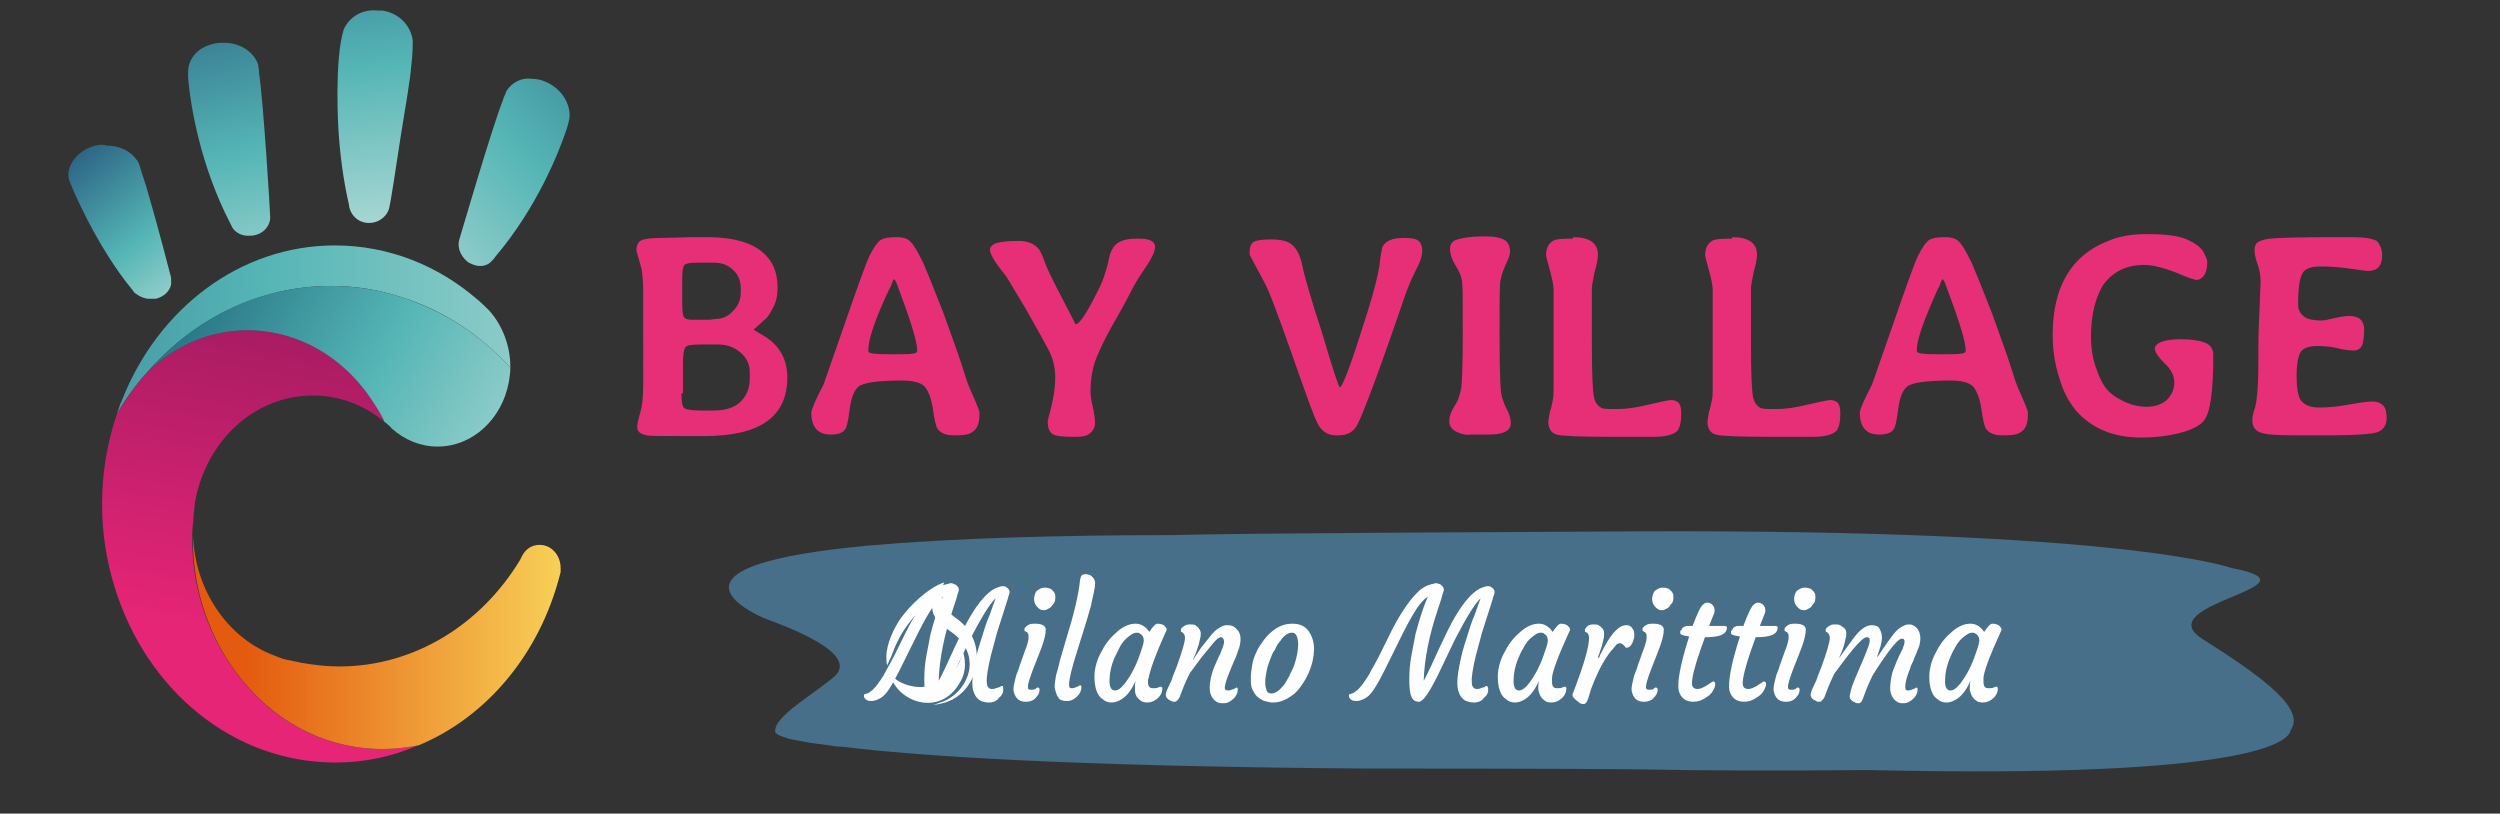
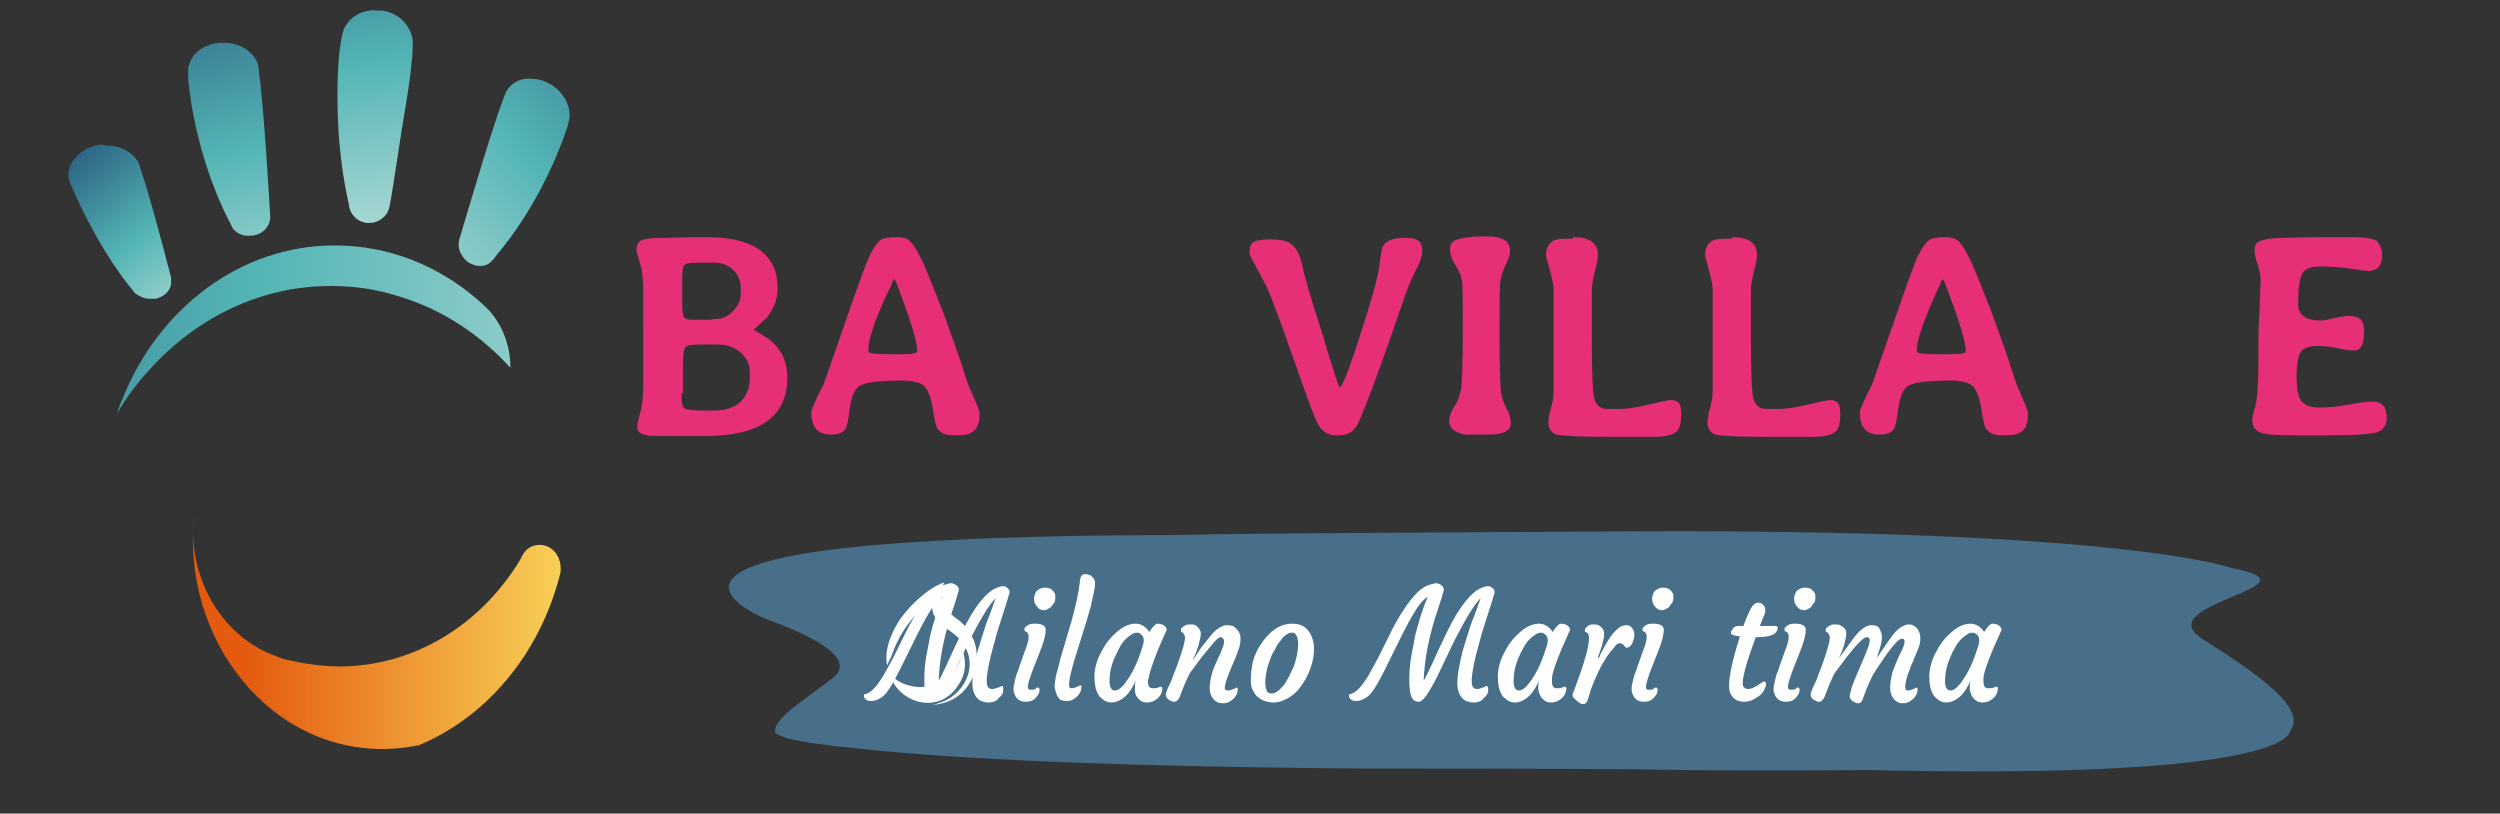
<svg xmlns="http://www.w3.org/2000/svg" xmlns:xlink="http://www.w3.org/1999/xlink" version="1.1" id="Raggruppa_2561" x="0px" y="0px" viewBox="0 0 333.1 108.4" style="enable-background:new 0 0 333.1 108.4;" xml:space="preserve">
  <rect x="0" y="0" width="333.1" height="108.4" fill="#333333" stroke="none" />
  <style type="text/css">
	
		.st0{clip-path:url(#SVGID_00000003106279493971521790000005962847114718809279_);fill:url(#SVGID_00000000937666095503920510000018415890391076031904_);}
	
		.st1{clip-path:url(#SVGID_00000067955679212702195450000018373581633634317230_);fill:url(#SVGID_00000041280977571712565940000005959119644466233752_);}
	
		.st2{clip-path:url(#SVGID_00000114055830109602825590000001795838557080719276_);fill:url(#SVGID_00000040557259115795066310000003585577977700077996_);}
	
		.st3{clip-path:url(#SVGID_00000024709876782476413770000000506264555817105026_);fill:url(#SVGID_00000066513673596707563270000009114547661323868071_);}
	
		.st4{clip-path:url(#SVGID_00000163774435894871133340000018419514957855084971_);fill:url(#SVGID_00000113325074654904324500000011310464819802924933_);}
	
		.st5{clip-path:url(#SVGID_00000115504091894252367580000012434926703241665177_);fill:url(#SVGID_00000147212844436267646460000007292680435847503538_);}
	
		.st6{clip-path:url(#SVGID_00000163773517099731781730000006930320511778241726_);fill:url(#SVGID_00000085966848803662053380000009830979662751960711_);}
	
		.st7{clip-path:url(#SVGID_00000178189555601115795270000007896410862337478825_);fill:url(#SVGID_00000076594255195444385990000009747334547022384786_);}
	.st8{enable-background:new    ;}
	.st9{fill:#E72F78;}
	.st10{fill:#476F89;}
	.st11{fill:#FEFEFE;}
	.st12{fill-rule:evenodd;clip-rule:evenodd;fill:#FEFEFE;}
</style>
  <g>
    <g>
      <g>
        <g>
          <g>
            <defs>
              <path id="SVGID_1_" d="M16.3,53.2c-0.1,0.3-0.3,0.6-0.4,1c-0.1,0.3-0.2,0.6-0.3,0.9c0.2-0.3,0.4-0.7,0.6-1        c1-1.6,2.2-3.2,3.5-4.6c6.2-7,14.8-11.4,24.4-11.4c3.3,0,6.4,0.5,9.4,1.5C59,41.3,64,44.6,68,49v-0.1c0-2.9-1.1-5.6-2.8-7.5        c-0.5-0.5-1-1-1.6-1.5c-5.2-4.5-11.8-7.2-19-7.2C32,32.7,21.1,41.1,16.3,53.2" />
            </defs>
            <clipPath id="SVGID_00000132779282835961469700000015894547711319426472_">
              <use xlink:href="#SVGID_1_" style="overflow:visible;" />
            </clipPath>
            <linearGradient id="SVGID_00000048462533690557772610000013916042888848930745_" gradientUnits="userSpaceOnUse" x1="-7047.626" y1="930.294" x2="-7047.149" y2="930.294" gradientTransform="matrix(-240.676 -3.781 3.781 -240.676 -1699635.25 197298.188)">
              <stop offset="0" style="stop-color:#A3D5D1" />
              <stop offset="0.416" style="stop-color:#54B5B5" />
              <stop offset="1" style="stop-color:#295E81" />
            </linearGradient>
            <polygon style="clip-path:url(#SVGID_00000132779282835961469700000015894547711319426472_);fill:url(#SVGID_00000048462533690557772610000013916042888848930745_);" points="       68,55.9 15.3,55.1 15.6,31.9 68.3,32.7      " />
          </g>
        </g>
      </g>
    </g>
    <g>
      <g>
        <g>
          <g>
            <defs>
              <path id="SVGID_00000171716515541869569310000014470866742155246218_" d="M19.7,49.5c-1.3,1.4-2.4,3-3.5,4.6        c-0.2,0.3-0.4,0.7-0.6,1c-1.3,3.8-2,7.8-2,12.1c0,3.9,0.6,7.6,1.7,11.1c4.2,13.6,15.7,23.3,29.4,23.3c3.9,0,7.6-0.8,11-2.3        c-1.5,0.3-3.1,0.5-4.8,0.5c-7.9,0-15-4-19.6-10.4c-1.7-2.3-3-4.8-4-7.6c-1.1-3.1-1.7-6.5-1.7-10.1c0-1.1,0.1-2.1,0.2-3.1        c0.1-0.6,0.1-1.2,0.2-1.8c1.5-8.1,7.9-14.1,15.7-14.1c3.6,0,6.9,1.3,9.5,3.5c0-0.1-0.1-0.2-0.1-0.3c-0.5-1-1.1-1.9-1.7-2.8        c-2.1-3.1-4.9-5.7-8.2-7.2C38.7,44.7,36,44,33,44C27.9,44,23.3,46.1,19.7,49.5" />
            </defs>
            <clipPath id="SVGID_00000073690152886674811280000000557246941743624349_">
              <use xlink:href="#SVGID_00000171716515541869569310000014470866742155246218_" style="overflow:visible;" />
            </clipPath>
            <linearGradient id="SVGID_00000110473057181896080970000016184556434869754042_" gradientUnits="userSpaceOnUse" x1="-7040.297" y1="923.798" x2="-7039.821" y2="923.798" gradientTransform="matrix(-24.129 127.697 -127.697 -24.129 -51863.852 921346.812)">
              <stop offset="0" style="stop-color:#89175A" />
              <stop offset="1" style="stop-color:#E72576" />
            </linearGradient>
-             <polygon style="clip-path:url(#SVGID_00000073690152886674811280000000557246941743624349_);fill:url(#SVGID_00000110473057181896080970000016184556434869754042_);" points="       66.2,46 54.3,109.3 3.1,99.6 15.1,36.3      " />
          </g>
        </g>
      </g>
    </g>
    <g>
      <g>
        <g>
          <g>
            <defs>
              <path id="SVGID_00000040553136442085219600000014582638846332239798_" d="M19.7,49.5C23.3,46.1,27.9,44,33,44        c2.9,0,5.7,0.7,8.2,1.9c3.3,1.6,6.1,4.1,8.2,7.2c0.6,0.9,1.2,1.8,1.7,2.8c0,0.1,0.1,0.2,0.1,0.3c0.2,0.1,0.4,0.3,0.5,0.4        c0.2,0.1,0.3,0.3,0.5,0.5c1.7,1.5,3.8,2.4,6.1,2.4c4.7,0,8.6-3.7,9.5-8.6c0.1-0.6,0.2-1.3,0.2-1.9c-4-4.4-8.9-7.6-14.5-9.4        c-3-1-6.2-1.5-9.4-1.5C34.5,38.1,25.9,42.4,19.7,49.5" />
            </defs>
            <clipPath id="SVGID_00000003787197131821019980000010168992892904736389_">
              <use xlink:href="#SVGID_00000040553136442085219600000014582638846332239798_" style="overflow:visible;" />
            </clipPath>
            <linearGradient id="SVGID_00000134221474270982141800000010516478538233934485_" gradientUnits="userSpaceOnUse" x1="-7052.444" y1="932.244" x2="-7051.969" y2="932.244" gradientTransform="matrix(-112.217 -61.692 61.692 -112.217 -848842.688 -330399.656)">
              <stop offset="0" style="stop-color:#A3D5D1" />
              <stop offset="0.416" style="stop-color:#54B5B5" />
              <stop offset="1" style="stop-color:#165C73" />
            </linearGradient>
-             <polygon style="clip-path:url(#SVGID_00000003787197131821019980000010168992892904736389_);fill:url(#SVGID_00000134221474270982141800000010516478538233934485_);" points="       56.8,79.9 10.6,54.6 30.9,17.7 77,43.1      " />
          </g>
        </g>
      </g>
    </g>
    <g>
      <g>
        <g>
          <g>
            <defs>
              <path id="SVGID_00000145022127111384833010000008079788916798755489_" d="M25.7,71.8c0,3.6,0.6,7,1.7,10.1        c1,2.8,2.3,5.3,4,7.6C36,95.8,43,99.8,51,99.8c1.6,0,3.2-0.2,4.8-0.5c9.1-3.8,16.1-12.2,18.8-22.7c0-0.1,0.1-0.3,0.1-0.4        c0-0.2,0-0.3,0-0.5c0-1.7-1.2-3.1-2.8-3.1c-1,0-1.8,0.5-2.3,1.4l0,0c-0.1,0.2-0.2,0.4-0.3,0.6c-5.2,8.6-14.1,14.2-24.1,14.2        c-1.7,0-3.4-0.2-5.1-0.5c-0.5-0.1-0.9-0.2-1.4-0.3c-0.7-0.1-1.3-0.3-2-0.6c-6.4-2.3-11-9-11-16.8c0-0.6,0-1.2,0.1-1.8        C25.7,69.7,25.7,70.7,25.7,71.8" />
            </defs>
            <clipPath id="SVGID_00000054976977205106426890000005673281754141978794_">
              <use xlink:href="#SVGID_00000145022127111384833010000008079788916798755489_" style="overflow:visible;" />
            </clipPath>
            <linearGradient id="SVGID_00000145773207778602032160000000643335733163802770_" gradientUnits="userSpaceOnUse" x1="-7033.41" y1="937.899" x2="-7032.935" y2="937.899" gradientTransform="matrix(103.133 0 0 103.133 725405.812 -96644.461)">
              <stop offset="0" style="stop-color:#E45B0F" />
              <stop offset="1" style="stop-color:#FBE363" />
            </linearGradient>
            <rect x="25.7" y="68.7" style="clip-path:url(#SVGID_00000054976977205106426890000005673281754141978794_);fill:url(#SVGID_00000145773207778602032160000000643335733163802770_);" width="49" height="31.2" />
          </g>
        </g>
      </g>
    </g>
    <g>
      <g>
        <g>
          <g>
            <defs>
              <path id="SVGID_00000006693379711221972030000016912815206948671106_" d="M45.8,3.9c-1.3,4.2-0.7,13.5-0.7,13.5        c0.2,3.1,0.6,6.4,1.4,9.9c0,0.3,0.1,0.5,0.2,0.8c0.4,0.9,1.2,1.5,2.2,1.6H49c1.4,0.1,2.7-0.9,2.9-2.2c0.1-0.3,0.8-4.7,1.5-9.4        c0.6-3.7,1.3-7.7,1.4-9.4C55,7.3,55,5.5,55,5.5l0,0c-0.2-2.1-1.9-3.8-4.1-4.1c-0.2,0-0.4,0-0.6,0C48.3,1.2,46.6,2.2,45.8,3.9" />
            </defs>
            <clipPath id="SVGID_00000182528011312578345070000005159267344593147583_">
              <use xlink:href="#SVGID_00000006693379711221972030000016912815206948671106_" style="overflow:visible;" />
            </clipPath>
            <linearGradient id="SVGID_00000085957493761852129510000011394592562213374368_" gradientUnits="userSpaceOnUse" x1="-7050.698" y1="942" x2="-7050.223" y2="942" gradientTransform="matrix(-11.889 -101.203 101.203 -11.889 -179104.828 -702324.125)">
              <stop offset="0" style="stop-color:#A3D5D1" />
              <stop offset="0.416" style="stop-color:#54B5B5" />
              <stop offset="1" style="stop-color:#295E81" />
            </linearGradient>
            <polygon style="clip-path:url(#SVGID_00000182528011312578345070000005159267344593147583_);fill:url(#SVGID_00000085957493761852129510000011394592562213374368_);" points="       44.7,30.9 41.2,1.6 54.8,0 58.2,29.4      " />
          </g>
        </g>
      </g>
    </g>
    <g>
      <g>
        <g>
          <g>
            <defs>
              <path id="SVGID_00000134936299951376748760000011606333863493823166_" d="M67.5,12.1l-0.1,0.2c0,0.1-0.1,0.3-0.2,0.5        c0,0.1-0.1,0.1-0.1,0.2v0.1c-1.5,3.7-5.7,18.2-5.9,18.8c-0.3,1,0.1,2.1,1,2.9c0.2,0.2,0.5,0.3,0.7,0.4        c0.9,0.4,1.9,0.3,2.5-0.3c0.2-0.2,0.5-0.5,0.6-0.7c5.6-6.6,8.5-14,9.5-17c0,0,0.4-1.2,0.4-1.8c0-1.9-1.3-3.7-3.2-4.5        c-0.6-0.3-1.3-0.4-1.9-0.4C69.5,10.3,68.2,11,67.5,12.1" />
            </defs>
            <clipPath id="SVGID_00000181791652704543380690000018055571751495215778_">
              <use xlink:href="#SVGID_00000134936299951376748760000011606333863493823166_" style="overflow:visible;" />
            </clipPath>
            <linearGradient id="SVGID_00000126306796817318757590000005400651311945867925_" gradientUnits="userSpaceOnUse" x1="-7040.941" y1="942.686" x2="-7040.466" y2="942.686" gradientTransform="matrix(80.463 -78.795 78.795 80.463 492313.938 -630610)">
              <stop offset="0" style="stop-color:#A3D5D1" />
              <stop offset="0.416" style="stop-color:#54B5B5" />
              <stop offset="1" style="stop-color:#295E81" />
            </linearGradient>
            <polygon style="clip-path:url(#SVGID_00000181791652704543380690000018055571751495215778_);fill:url(#SVGID_00000126306796817318757590000005400651311945867925_);" points="       48.4,22.6 68.6,2.8 88.5,23.2 68.3,43      " />
          </g>
        </g>
      </g>
    </g>
    <g>
      <g>
        <g>
          <g>
            <defs>
              <path id="SVGID_00000089533422749300310260000018116391680814239914_" d="M29.3,5.7C27.2,5.9,25.5,7,25.1,9c0,0-0.1,0.8,0,1.8        c0.3,3.1,1.5,11.1,5.6,19c0.1,0.2,0.2,0.4,0.3,0.6c0.5,0.7,1.4,1.1,2.3,1h0.2c1.4-0.1,2.4-1.1,2.5-2.3V29v-0.1        c0-0.6-0.9-15.4-1.5-19.3l0,0V9.5c0-0.1,0-0.1,0-0.2c0-0.2-0.1-0.4-0.1-0.5V8.6l0,0c-0.6-1.7-2.4-2.9-4.5-2.9        C29.6,5.7,29.5,5.7,29.3,5.7" />
            </defs>
            <clipPath id="SVGID_00000095328302985553965500000000987278179535780535_">
              <use xlink:href="#SVGID_00000089533422749300310260000018116391680814239914_" style="overflow:visible;" />
            </clipPath>
            <linearGradient id="SVGID_00000178183745985231108620000011604878435962748811_" gradientUnits="userSpaceOnUse" x1="-7052.477" y1="941.755" x2="-7052.001" y2="941.755" gradientTransform="matrix(-22.363 -91.046 91.046 -22.363 -243422.562 -621003.625)">
              <stop offset="0" style="stop-color:#A3D5D1" />
              <stop offset="0.416" style="stop-color:#54B5B5" />
              <stop offset="1" style="stop-color:#295E81" />
            </linearGradient>
            <polygon style="clip-path:url(#SVGID_00000095328302985553965500000000987278179535780535_);fill:url(#SVGID_00000178183745985231108620000011604878435962748811_);" points="       25.6,34 19,7.1 35.3,3.1 41.9,30      " />
          </g>
        </g>
      </g>
    </g>
    <g>
      <g>
        <g>
          <g>
            <defs>
              <path id="SVGID_00000164471695673660908670000007580531628049762224_" d="M12.7,19.4c-2,0.5-3.5,2.1-3.6,3.8c0,0,0,0.6,0.2,1        c0.1,0.4,3.5,8.6,8.4,14.5c0.1,0.2,0.3,0.4,0.5,0.5c0.4,0.3,0.9,0.5,1.4,0.6h0.8c0.1,0,0.1,0,0.2,0s0.2,0,0.2,0        c1.1-0.3,1.8-1,2-1.9v-0.7c0-0.1,0-0.1,0-0.2c-0.1-0.4-1.8-7-3.3-12.1c-0.4-1.2-0.7-2.2-0.9-2.8l0,0V22c0-0.1-0.1-0.1-0.1-0.2        c-0.1-0.2-0.1-0.3-0.2-0.4l0,0l0,0l-0.1-0.1c-0.8-1.2-2.3-1.9-4-1.9C13.6,19.2,13.2,19.3,12.7,19.4" />
            </defs>
            <clipPath id="SVGID_00000068674536807032204500000001342611566780881543_">
              <use xlink:href="#SVGID_00000164471695673660908670000007580531628049762224_" style="overflow:visible;" />
            </clipPath>
            <linearGradient id="SVGID_00000021104421000212134060000013464599477843395987_" gradientUnits="userSpaceOnUse" x1="-7063.949" y1="940.362" x2="-7063.473" y2="940.362" gradientTransform="matrix(-34.002 -43.209 43.209 -34.002 -280796.375 -273212.062)">
              <stop offset="0" style="stop-color:#A3D5D1" />
              <stop offset="0.416" style="stop-color:#54B5B5" />
              <stop offset="1" style="stop-color:#295E81" />
            </linearGradient>
            <polygon style="clip-path:url(#SVGID_00000068674536807032204500000001342611566780881543_);fill:url(#SVGID_00000021104421000212134060000013464599477843395987_);" points="       14.3,46.3 -0.8,27.1 17.5,12.6 32.7,31.9      " />
          </g>
        </g>
      </g>
    </g>
  </g>
  <g class="st8">
    <path class="st9" d="M93.9,58.1h-0.5l-0.5,0H92l-1.4,0c-2.5,0-4,0-4.5-0.1c-0.8-0.2-1.2-0.5-1.2-1.1c0-0.3,0.1-0.9,0.4-1.9   c0.3-1,0.4-2.2,0.4-3.7l0-2.3V38.9c0-1.3-0.1-2.3-0.2-3l-0.7-2.5c0-0.7,0.2-1.2,0.7-1.4c0.5-0.2,1.3-0.3,2.7-0.3l4.1-0.1l1.4,0h0.5   c4.7,0,7.7,1.3,8.9,4c0.3,0.7,0.5,1.6,0.5,2.7c0,1.1-0.2,2-0.6,2.7c-0.4,0.8-0.7,1.2-0.9,1.4c-0.2,0.2-0.6,0.5-1,0.9   c-0.4,0.4-0.7,0.6-0.7,0.6c0,0,0.4,0.3,1.3,0.8c2.2,1.3,3.2,3.2,3.2,5.6C104.9,55.5,101.3,58.1,93.9,58.1z M90.8,52.4   c0,1.1,0.1,1.8,0.4,2c0.3,0.2,1.1,0.3,2.4,0.3H95c1.7,0,2.9-0.4,3.7-1.2c0.8-0.8,1.2-1.8,1.2-3.1v-0.4c0-0.2,0-0.4,0-0.5   c0-0.9-0.4-1.8-1.2-2.5c-0.8-0.7-1.8-1.1-3-1.1c-0.2,0-0.4,0-0.5,0l-0.8,0h-1.1c-1.2,0-1.8,0.1-2,0.4c-0.2,0.3-0.3,1-0.3,2.3v2.2   l0,0.6V52.4z M90.9,37v3.5c0,0.9,0.1,1.5,0.2,1.7c0.1,0.2,0.4,0.4,1,0.4h1.8l0.1,0l0.6,0l0.7-0.1c1,0,1.8-0.4,2.4-1.1   c0.7-0.7,1-1.5,1-2.4v-0.6c0-0.9-0.3-1.8-1-2.4c-0.7-0.7-1.5-1-2.6-1c-0.2,0-0.3,0-0.4,0l-0.7,0h-1.2c-0.9,0-1.4,0.1-1.6,0.3   C91,35.5,90.9,36.1,90.9,37z" />
    <path class="st9" d="M130.5,54.9v0.4c0,1.1-0.3,1.9-1,2.3c-0.4,0.3-1.1,0.4-2.1,0.4H127c-1,0-1.7-0.3-2.1-0.9   c-0.2-0.3-0.4-1.2-0.6-2.6c-0.2-1.4-0.6-2.4-1.1-3c-0.5-0.5-1.5-0.8-3-0.8c-3.3,0-5.2,0.3-5.8,0.8c-0.6,0.5-1,1.5-1.2,3.1   c-0.2,1.6-0.4,2.4-0.6,2.6c-0.3,0.5-1,0.7-1.9,0.7c-1,0-1.6-0.3-2-0.8c-0.4-0.5-0.6-1.2-0.6-2.1c0-0.4,0.5-1.6,1.6-3.7   c0.1-0.2,1-2.9,2.8-8c1.8-5.2,2.9-8.3,3.4-9.3c0.5-1,1-1.7,1.4-2c0.5-0.3,1.1-0.4,2.1-0.4s1.6,0.2,2,0.7c0.4,0.4,0.9,1.3,1.6,2.7   c0.6,1.4,1.5,3.6,2.7,6.7c1.1,3.1,2,5.5,2.5,7.1c0.5,1.6,0.8,2.5,0.9,2.7C130.1,53.7,130.5,54.8,130.5,54.9z M115.7,46.6v0.2   c0,0.3,0.9,0.4,2.6,0.4h1.6c1.6,0,2.3-0.1,2.3-0.4v-0.2c0-1.1-0.9-4-2.6-8.5c-0.2-0.6-0.4-0.9-0.5-0.9c0,0-0.1,0.1-0.2,0.4   c-0.1,0.3-0.2,0.6-0.4,0.9C116.6,42.5,115.7,45.2,115.7,46.6z" />
-     <path class="st9" d="M151.4,31.8h0.5c1.3,0,2,0.4,2,1.1c0,0.6-0.4,1.4-1.1,2.5c-0.7,1-1.5,2.2-2.2,3.6c-0.7,1.4-1.5,2.8-2.3,4.2   c-0.8,1.4-1.5,2.8-2.1,4.2c-0.6,1.4-0.9,3-0.9,4.7c0,0.6,0.1,1.3,0.3,2.1c0.2,0.9,0.3,1.6,0.3,2.2c0,0.6-0.3,1.1-0.9,1.5   c-0.3,0.2-0.9,0.3-1.6,0.3h-0.5c-1.4,0-2.3-0.1-2.7-0.4c-0.4-0.3-0.6-0.8-0.6-1.6c0-0.2,0.2-0.9,0.5-2.1c0.3-1.3,0.5-2.5,0.5-3.7   c0-1.2-0.2-2.3-0.7-3.4c-0.5-1-1.6-3-3.2-5.8c-1.7-2.8-2.6-4.4-2.8-4.6c-1.4-1.7-2-2.8-2-3.3c0-0.4,0.3-0.7,0.8-0.9   c0.7-0.2,1.7-0.3,3-0.3c1.3,0,2.2,0.4,2.8,1.2c0.1,0.2,0.4,0.7,0.7,1.6c0.3,0.9,1.1,2.5,2.3,4.8c1.2,2.3,1.8,3.5,1.8,3.5   c0.6,0,1.7-1.8,3.4-5.3c0.3-0.7,0.6-1.6,0.9-2.7c0.2-1.1,0.4-1.7,0.6-2C148.7,32.2,149.8,31.8,151.4,31.8z" />
    <path class="st9" d="M178.5,51.6c0.4,0,1.6-3.3,3.7-10c0.9-2.9,1.4-4.9,1.6-6.2c0.1-1.2,0.3-2.1,0.4-2.5c0.4-0.8,1.3-1.2,2.9-1.2   c0.9,0,1.6,0.1,1.9,0.4c0.3,0.2,0.5,0.7,0.5,1.3c0,0.7-0.3,1.6-0.9,2.7c-0.6,1.2-1,2.2-1.3,3c-3.4,10-5.6,15.8-6.4,17.4   c-0.5,1-1.3,1.5-2.5,1.5h-0.5c-1,0-1.9-0.6-2.4-1.7c-0.4-0.7-1.5-3.8-3.4-9.2c-1.9-5.4-3.1-8.6-3.7-9.6c-1.2-2.3-1.9-3.5-1.9-3.6   v-0.4c0-0.6,0.2-1.1,0.6-1.3c0.4-0.2,1.2-0.3,2.2-0.3c1,0,1.8,0.1,2.4,0.4c0.9,0.5,1.5,1.5,1.8,3c0.3,1.5,1.2,4.6,2.7,9.2   C177.6,49.3,178.4,51.6,178.5,51.6z" />
    <path class="st9" d="M194,57.5c-0.6-0.3-0.9-0.8-0.9-1.4c0-0.6,0.2-1.2,0.7-2c0.5-0.7,0.7-1.5,0.9-2.4c0.1-0.8,0.2-3.2,0.2-7.3   c0-4,0-6.3-0.1-7c-0.1-0.6-0.4-1.3-0.9-2.1c-0.5-0.8-0.7-1.5-0.7-2.1c0-0.7,0.3-1.1,1-1.3c0.7-0.2,1.8-0.4,3.3-0.4h0.7   c1,0,1.8,0.2,2.3,0.5c0.5,0.3,0.7,0.9,0.7,1.6c0,0.3-0.2,0.9-0.6,1.7c-0.4,0.9-0.6,1.6-0.7,2.2c-0.1,0.6-0.1,3-0.1,7.3   c0,4.2,0.1,6.7,0.2,7.5c0.1,0.7,0.4,1.5,0.7,2.1c0.4,0.7,0.6,1.3,0.6,2c0,1-1,1.5-2.9,1.5h-0.7c-0.5,0-1.1,0-1.7,0   C195.2,58,194.6,57.8,194,57.5z" />
    <path class="st9" d="M209.6,31.6c2.2,0,3.3,0.8,3.3,2.3c0,0.5-0.1,1.2-0.4,2.2c-0.2,1-0.4,1.8-0.4,2.4c0,0.6,0,2.9,0,7.1   s0.1,6.6,0.3,7.4c0.2,0.8,0.6,1.2,1.1,1.4c0.3,0.1,1,0.1,2.1,0.1c1.1,0,2.5-0.2,4.1-0.6c1.7-0.4,2.7-0.6,3-0.6   c0.3,0,0.6,0.1,0.9,0.3c0.2,0.2,0.4,0.6,0.4,1.3v0.4c0,1-0.2,1.7-0.5,2.1c-0.5,0.5-1.5,0.8-3.1,0.8h-1.4l-0.5,0h-2.4l-1.4,0   c-4.2,0-6.6-0.1-7.3-0.3c-0.7-0.2-1.1-0.8-1.1-1.7c0-0.2,0.1-0.7,0.2-1.3c0.2-0.6,0.3-1.1,0.4-1.6c0.1-0.4,0.1-1.1,0.1-2l0-1.4   v-6.2l0-0.5v-0.9l0-0.5v-0.9l0-0.9v-1.4c0-0.6-0.2-1.5-0.5-2.6c-0.3-1.1-0.5-1.8-0.5-2c0-0.9,0.3-1.5,0.9-1.9   c0.3-0.2,1-0.3,2.1-0.3H209.6z" />
    <path class="st9" d="M230.8,31.6c2.2,0,3.3,0.8,3.3,2.3c0,0.5-0.1,1.2-0.4,2.2c-0.2,1-0.4,1.8-0.4,2.4c0,0.6,0,2.9,0,7.1   s0.1,6.6,0.3,7.4c0.2,0.8,0.6,1.2,1.1,1.4c0.3,0.1,1,0.1,2.1,0.1c1.1,0,2.5-0.2,4.1-0.6c1.7-0.4,2.7-0.6,3-0.6   c0.3,0,0.6,0.1,0.9,0.3c0.2,0.2,0.4,0.6,0.4,1.3v0.4c0,1-0.2,1.7-0.5,2.1c-0.5,0.5-1.5,0.8-3.1,0.8h-1.4l-0.5,0h-2.4l-1.4,0   c-4.2,0-6.6-0.1-7.3-0.3c-0.7-0.2-1.1-0.8-1.1-1.7c0-0.2,0.1-0.7,0.2-1.3c0.2-0.6,0.3-1.1,0.4-1.6c0.1-0.4,0.1-1.1,0.1-2l0-1.4   v-6.2l0-0.5v-0.9l0-0.5v-0.9l0-0.9v-1.4c0-0.6-0.2-1.5-0.5-2.6c-0.3-1.1-0.5-1.8-0.5-2c0-0.9,0.3-1.5,0.9-1.9   c0.3-0.2,1-0.3,2.1-0.3H230.8z" />
    <path class="st9" d="M270.2,54.9v0.4c0,1.1-0.3,1.9-1,2.3c-0.4,0.3-1.1,0.4-2.1,0.4h-0.4c-1,0-1.7-0.3-2.1-0.9   c-0.2-0.3-0.4-1.2-0.6-2.6c-0.2-1.4-0.6-2.4-1.1-3c-0.5-0.5-1.5-0.8-3-0.8c-3.3,0-5.2,0.3-5.8,0.8c-0.6,0.5-1,1.5-1.2,3.1   c-0.2,1.6-0.4,2.4-0.6,2.6c-0.3,0.5-1,0.7-1.9,0.7c-1,0-1.6-0.3-2-0.8c-0.4-0.5-0.6-1.2-0.6-2.1c0-0.4,0.5-1.6,1.6-3.7   c0.1-0.2,1-2.9,2.8-8c1.8-5.2,2.9-8.3,3.4-9.3c0.5-1,1-1.7,1.4-2c0.5-0.3,1.1-0.4,2.1-0.4s1.6,0.2,2,0.7c0.4,0.4,0.9,1.3,1.6,2.7   c0.6,1.4,1.5,3.6,2.7,6.7c1.1,3.1,2,5.5,2.5,7.1c0.5,1.6,0.8,2.5,0.9,2.7C269.8,53.7,270.2,54.8,270.2,54.9z M255.4,46.6v0.2   c0,0.3,0.9,0.4,2.6,0.4h1.6c1.6,0,2.3-0.1,2.3-0.4v-0.2c0-1.1-0.9-4-2.6-8.5c-0.2-0.6-0.4-0.9-0.5-0.9c0,0-0.1,0.1-0.2,0.4   c-0.1,0.3-0.2,0.6-0.4,0.9C256.4,42.5,255.4,45.2,255.4,46.6z" />
-     <path class="st9" d="M278.6,44.9c0,1.4,0.2,2.7,0.6,3.9c0.4,1.2,0.8,2.1,1.3,2.8c0.5,0.7,1.3,1.3,2.3,1.8c1,0.5,2.1,0.8,3.2,0.8   c1.1,0,2-0.3,2.7-0.9c0.6-0.6,1-1.4,1-2.3s-0.4-1.8-1.3-2.6c-0.8-0.8-1.3-1.5-1.3-2c0-0.2,0.1-0.3,0.3-0.5c0.4-0.4,1.5-0.7,3.1-0.7   c1.6,0,2.7,0.2,3.4,0.5c0.7,0.3,1,0.9,1,1.6c0,4.9-0.4,7.8-1.3,8.8c-0.5,0.6-1.6,1.2-3.2,1.6c-1.6,0.4-3.3,0.6-5.1,0.6   c-3.7,0-6.6-1.2-8.7-3.6c-0.9-1.1-1.7-2.5-2.2-4.3c-0.6-1.8-0.9-3.7-0.9-5.8c0-6.4,2.5-10.6,7.4-12.5c1.4-0.6,3.1-0.9,4.9-0.9h0.7   c2.4,0,4.1,0.3,5.1,0.8c1,0.5,1.7,1,2,1.6c0.3,0.6,0.5,1,0.5,1.3c0,0.9-0.2,1.5-0.5,1.9c-0.3,0.3-0.6,0.5-0.9,0.5   c-0.3,0-1.2-0.3-2.8-1c-1.6-0.6-3-1-4.2-1c-2.4,0-4.2,0.9-5.5,2.7C279.2,39.7,278.6,41.9,278.6,44.9z" />
    <path class="st9" d="M317.4,34c0,1.4-0.6,2.1-1.9,2.1c-0.2,0-0.9-0.1-2.3-0.3c-1.4-0.2-2.7-0.3-4-0.3c-1.3,0-2.1,0.3-2.4,0.9   c-0.4,0.6-0.6,2-0.6,4.1c0,0.7,0.2,1.2,0.7,1.6c0.4,0.4,1.3,0.6,2.4,0.6c0.3,0,0.9-0.1,1.7-0.3c0.8-0.2,1.5-0.3,2-0.3   c1.3,0,2,0.6,2,1.8c0,0.9-0.1,1.5-0.2,1.9c-0.2,0.6-0.6,0.9-1.2,0.9c-0.6,0-1.3-0.1-2.1-0.3c-0.8-0.2-1.7-0.3-2.7-0.3   c-1,0-1.7,0.2-2.1,0.6c-0.4,0.4-0.7,1.5-0.7,3.3c0,1.8,0.2,3,0.7,3.5c0.5,0.5,1.2,0.8,2.3,0.8c1.1,0,2.4-0.1,4-0.4   c1.6-0.3,2.6-0.4,3.1-0.4c0.5,0,0.9,0.1,1.3,0.4c0.4,0.3,0.6,0.9,0.6,1.8c0,0.9-0.4,1.6-1.3,1.9c-0.6,0.2-2.6,0.4-6,0.4h-5   c-2.4,0-3.9-0.1-4.6-0.4c-0.7-0.3-1-0.8-1-1.7c0-0.3,0.1-0.9,0.4-1.7c0.2-0.9,0.4-2.6,0.4-5.1c0-2.5,0-4.7,0.1-6.6l0.1-2.1   c0-1.2,0.1-2.2,0.1-2.9s-0.1-1.5-0.4-2.3c-0.3-0.8-0.4-1.4-0.4-1.9c0-0.4,0.1-0.8,0.4-1c0.3-0.2,0.8-0.4,1.6-0.5s3.6-0.2,8.4-0.2   l2.1,0h0.7c1.5,0,2.5,0.2,3.1,0.5C317.1,32.6,317.4,33.2,317.4,34z" />
  </g>
  <g>
    <path class="st10" d="M293.4,85.1c-7.3-4.7,16.6-7,4-9.4c-0.1,0-13.5-5.2-79.5-4.9v0c-14.8,0.1-51,0.2-61.8,0.5h0   c-14.9,0-29.1,0.4-40.5,1.4c-6.3,0.6-11.5,1.4-14.9,2.6c-8.7,3.1,1.2,7.1,1.2,7.1c2.1,0.8,13,4.6,9.2,7.8c-2.7,2.3-8,5.3-7.8,7.2   c0,0-0.1,0.1,0.1,0.3c0.1,0.1,0.2,0.2,0.5,0.3c0.2,0.1,0.5,0.2,0.8,0.3c0.5,0.2,1.3,0.3,2.3,0.5c0.9,0.2,2,0.3,3.4,0.5c0,0,0,0,0,0   c0.6,0.1,1.2,0.2,1.9,0.2c9.7,1.2,29.6,2.6,69.4,2.9c1,0,2,0,2.9,0c1.1,0,23.5,0,33.2,0.1v0c9.7,0.2,20.1,0.2,31,0.1   c51.7,1.2,56.2-3.9,56.4-5.3C307.2,94.5,301.8,90.4,293.4,85.1L293.4,85.1z" />
  </g>
  <g>
    <g>
      <g>
        <g>
          <g transform="matrix(0.914 0 0 1 47981.2 -23087.8)">
            <g class="st8">
              <path class="st11" d="M-52349.8,23179.2c0.2,0,0.2,0.1,0.2,0.4s0,0.4-0.1,0.6c-0.1,0.2-0.2,0.3-0.3,0.4        c-0.1,0.1-0.3,0.2-0.4,0.4c-0.4,0.3-0.8,0.4-1.3,0.4s-0.8-0.1-1.1-0.2c-0.3-0.1-0.5-0.3-0.7-0.5c-0.4-0.5-0.6-1.1-0.6-1.9        c0-0.9,0.2-1.9,0.5-3.2s0.7-2.3,1-3.2c0.3-0.9,0.6-1.8,1-2.6l0.9-2.3c-1,0.9-2.2,2.8-3.8,5.6l-2.4,4.6        c-1.3,2.4-2.2,3.6-2.8,3.6c-0.5,0-0.9-0.2-1.1-0.7c-0.2-0.4-0.3-1.2-0.3-2.3c0-1.1,0.1-2.1,0.3-3.1c0.2-1,0.4-2,0.6-2.9        c0.5-1.7,1-3.3,1.8-5c-0.7,0.4-1.5,1.3-2.3,2.6c-0.7,1.1-1.1,1.9-1.4,2.4l-2.6,4.8c-1.1,2-1.9,3.2-2.6,3.6        c-0.5,0.3-1,0.5-1.5,0.5c-0.5,0-0.8-0.1-1-0.4c-0.1-0.1-0.1-0.2-0.1-0.3c0-0.1,0-0.2,0.1-0.2c0.4-0.1,0.7-0.2,0.9-0.4        c0.2-0.1,0.3-0.2,0.5-0.4s0.4-0.4,0.7-0.8c0.3-0.4,0.7-0.9,1-1.5c0.4-0.6,0.8-1.3,1.2-2l1.3-2.4c1.2-2.3,2.4-4.1,3.7-5.5        c0.5-0.5,0.9-0.9,1.3-1.1c0.4-0.3,1-0.5,1.5-0.6c0.2,0,0.3-0.1,0.4-0.1c0.1,0,0.3,0,0.5,0.1s0.3,0.1,0.4,0.2        c0.3,0.2,0.4,0.5,0.3,0.8c-0.1,0.2-0.2,0.5-0.3,0.9l-0.5,1.4c-1.3,3.5-2,6.7-2.1,9.6c0.4-0.6,0.7-1.3,1.1-2l1.1-2.2l1.2-2.3        c1.8-3.4,3.6-5.4,5.1-5.9c0.3-0.1,0.6-0.2,0.8-0.2s0.4,0,0.5,0.1s0.2,0.1,0.3,0.2c0.2,0.2,0.3,0.4,0.2,0.7s-0.2,0.5-0.3,0.9        l-1.5,4.3l-0.5,1.7c-0.6,1.9-0.9,3.4-1,4.4c0,0.4,0,0.8,0.1,1c0.1,0.2,0.3,0.4,0.6,0.4s0.4,0,0.6-0.1c0.1,0,0.3-0.1,0.4-0.1        l0.3-0.1C-52349.9,23179.2-52349.8,23179.2-52349.8,23179.2z" />
              <path class="st11" d="M-52344.6,23179.4c0.2,0,0.3,0.1,0.3,0.3c0,0.3-0.1,0.6-0.4,0.9c-0.4,0.5-0.9,0.7-1.6,0.7        c-0.8,0-1.3-0.3-1.6-0.9c-0.1-0.2-0.2-0.5-0.2-0.8c0-0.3,0.1-0.7,0.2-1.1c0.1-0.4,0.2-0.8,0.4-1.2s0.3-0.9,0.5-1.3l0.5-1.3        c0.4-0.9,0.6-1.6,0.6-1.9c0-0.3,0-0.5-0.1-0.6s-0.1-0.2-0.2-0.2l-0.2-0.1c-0.1,0-0.1-0.1-0.1-0.2s0-0.2,0.1-0.3        s0.2-0.2,0.4-0.3c0.3-0.2,0.7-0.2,1.1-0.2c1,0,1.5,0.3,1.5,0.8c0,0.6-0.2,1.3-0.5,2.1c-0.3,0.8-0.6,1.4-0.8,1.9l-0.6,1.4        c-0.4,1-0.7,1.8-0.7,2.2c0,0.3,0.1,0.4,0.4,0.4c0.3,0,0.5,0,0.7-0.1C-52344.7,23179.4-52344.6,23179.4-52344.6,23179.4z         M-52342.5,23168.5c-0.1,0.2-0.3,0.3-0.5,0.4c-0.2,0.1-0.4,0.2-0.6,0.2c-0.2,0-0.4,0-0.6-0.1c-0.2-0.1-0.3-0.2-0.5-0.4        c-0.3-0.3-0.4-0.7-0.4-1s0.1-0.6,0.2-0.8c0.1-0.2,0.2-0.3,0.4-0.4c0.3-0.2,0.6-0.3,0.9-0.3s0.5,0,0.7,0.1        c0.2,0,0.3,0.1,0.4,0.2c0.3,0.2,0.5,0.5,0.5,0.8s0,0.6-0.1,0.8S-52342.3,23168.3-52342.5,23168.5z" />
              <path class="st11" d="M-52341.5,23180.8c-0.2-0.2-0.3-0.4-0.4-0.7c-0.1-0.3-0.2-0.6-0.2-0.9s0.1-0.8,0.2-1.4        c0.2-0.6,0.4-1.3,0.6-2.1l0.8-2.5c1.2-3.5,1.9-6.2,2.1-8.1c0.1-0.6,0.3-0.8,0.8-0.8c0.3,0,0.6,0.1,0.8,0.2        c0.4,0.3,0.6,0.6,0.6,1c0,0.4-0.1,0.8-0.2,1.3c-0.1,0.5-0.3,1.1-0.4,1.7c-0.2,0.6-0.4,1.3-0.6,1.9l-1.4,4.1        c-0.8,2.3-1.2,3.8-1.2,4.5c0,0.4,0.1,0.5,0.4,0.5c0.3,0,0.5-0.1,0.8-0.2c0.2-0.1,0.4-0.2,0.4-0.2c0.1,0,0.2,0.1,0.2,0.2        c0,0.6-0.3,1.1-0.9,1.5c-0.4,0.3-0.8,0.4-1.1,0.4c-0.3,0-0.6,0-0.8-0.1C-52341.2,23181.1-52341.4,23181-52341.5,23180.8z" />
              <path class="st11" d="M-52328.5,23178.6c0,0.6,0.2,0.9,0.7,0.9c0.3,0,0.6,0,0.8-0.1c0.2-0.1,0.3-0.1,0.4-0.1        c0.1,0,0.2,0.1,0.2,0.2c0,0.6-0.3,1.1-0.9,1.5c-0.6,0.4-1.3,0.5-2,0.3c-0.4-0.2-0.8-0.5-1-1c-0.1-0.3-0.1-0.5-0.1-0.7        c0-0.3,0-0.7,0.1-1.1c-0.6,1.3-1.4,2.2-2.3,2.6c-0.4,0.2-0.8,0.3-1.2,0.3c-0.4,0-0.8-0.1-1.1-0.3c-0.3-0.2-0.6-0.4-0.8-0.7        c-0.4-0.6-0.6-1.4-0.6-2.4c0-1.2,0.4-2.4,1.1-3.5c0.6-1.1,1.4-1.9,2.3-2.6c0.9-0.7,1.8-1,2.6-1s1.5,0.4,2,1.1        c0.5-0.7,0.9-1.1,1.2-1.1c0.4,0,0.7,0.1,0.9,0.2c0.4,0.3,0.5,0.5,0.4,0.7c-1.7,3.4-2.5,5.6-2.6,6.4        C-52328.5,23178.3-52328.5,23178.4-52328.5,23178.6z M-52334.1,23178.6c0,0.8,0.3,1.2,0.8,1.2c0.4,0,0.9-0.3,1.5-1        c0.8-1,1.6-2.3,2.2-4c0.2-0.5,0.4-1,0.5-1.6c0-0.5-0.2-0.8-0.6-1c-0.1-0.1-0.3-0.1-0.5-0.1s-0.5,0.1-0.8,0.3        c-0.3,0.2-0.6,0.4-0.9,0.7c-0.3,0.3-0.6,0.7-0.8,1.1s-0.5,0.9-0.7,1.3C-52333.9,23176.6-52334.1,23177.6-52334.1,23178.6z" />
              <path class="st11" d="M-52317.9,23172.7c-0.2,0-0.5,0.2-0.9,0.6c-0.4,0.4-0.7,0.8-1,1.1l-0.9,1l-1.7,2.1        c-0.4,0.7-0.7,1.4-0.9,1.8l-0.5,1.2c-0.1,0.3-0.3,0.5-0.4,0.6c-0.1,0.1-0.2,0.2-0.4,0.2c-0.2,0-0.3,0-0.5-0.1        s-0.3-0.1-0.4-0.2c-0.3-0.2-0.4-0.4-0.4-0.7c0-0.1,0.1-0.3,0.2-0.6l0.4-0.8c0.1-0.2,0.3-0.5,0.4-0.9l0.6-1.4        c0.8-2,1.2-3.3,1.2-3.8c0-0.3-0.1-0.5-0.3-0.7l-0.2-0.1c-0.1,0-0.1-0.1-0.1-0.2s0-0.2,0.1-0.3s0.2-0.2,0.4-0.3        c0.3-0.2,0.6-0.2,0.9-0.2c0.3,0,0.5,0,0.7,0.1c0.2,0.1,0.3,0.2,0.4,0.3c0.2,0.2,0.4,0.5,0.4,0.7c0,0.3,0,0.5-0.1,0.8        c-0.1,0.3-0.1,0.5-0.2,0.8c-0.1,0.3-0.2,0.5-0.3,0.8c-0.1,0.3-0.2,0.5-0.3,0.7l-0.2,0.4c-0.1,0.1-0.1,0.1,0,0.1        c0.7-1,1.2-1.7,1.5-2l0.7-0.8c0.5-0.6,0.9-1,1.2-1.2c0.6-0.4,1.1-0.6,1.4-0.6c0.3,0,0.6,0,0.9,0.1s0.4,0.2,0.6,0.4        c0.4,0.3,0.6,0.8,0.6,1.3c0,0.5-0.1,1.1-0.4,1.7c-0.2,0.6-0.4,1-0.6,1.4c-0.2,0.4-0.3,0.7-0.5,1.1c-0.5,1.1-0.8,1.9-0.8,2.4        c0,0.2,0.2,0.3,0.5,0.3c0.3,0,0.5-0.1,0.8-0.2s0.4-0.2,0.4-0.2c0.1,0,0.2,0.1,0.2,0.2c0,0.6-0.3,1.1-0.9,1.5        c-0.4,0.3-0.8,0.4-1.1,0.4c-0.3,0-0.6,0-0.9-0.1c-0.2-0.1-0.4-0.2-0.6-0.4c-0.4-0.4-0.6-0.9-0.6-1.5c0-0.8,0.2-1.8,0.7-2.9        c0.4-0.8,0.6-1.3,0.8-1.6l0.3-0.7c0.2-0.4,0.3-0.8,0.3-1S-52317.5,23172.7-52317.9,23172.7z" />
              <path class="st11" d="M-52312.6,23180.6c-0.3-0.3-0.5-0.6-0.7-1c-0.2-0.4-0.2-0.9-0.2-1.5s0.1-1.1,0.2-1.7        c0.1-0.6,0.3-1.1,0.6-1.7s0.6-1,1-1.5c0.4-0.5,0.8-0.9,1.2-1.2c1-0.8,2-1.1,3.1-1.1c1.4,0,2.3,0.6,2.8,1.8        c0.4,0.9,0.4,1.9,0.1,3.2c-0.3,1.1-0.8,2.2-1.6,3.2c-0.7,1-1.6,1.6-2.6,2c-0.5,0.2-1,0.3-1.5,0.3c-0.5,0-0.9-0.1-1.3-0.2        S-52312.3,23180.8-52312.6,23180.6z M-52310.7,23175.7c-0.2,0.5-0.4,1-0.5,1.5s-0.2,1-0.2,1.5c0,0.5,0.1,0.8,0.2,1.1        s0.4,0.4,0.7,0.4s0.6-0.1,0.9-0.3c0.3-0.2,0.6-0.5,0.9-0.8c0.3-0.3,0.5-0.8,0.8-1.2c0.2-0.5,0.5-0.9,0.7-1.4        c0.4-1.1,0.6-2,0.6-2.9c0-0.7-0.2-1.2-0.5-1.4c-0.1-0.1-0.3-0.1-0.5-0.1c-0.2,0-0.5,0.1-0.8,0.3c-0.3,0.2-0.6,0.5-0.8,0.8        c-0.3,0.3-0.6,0.7-0.8,1.2C-52310.3,23174.7-52310.5,23175.2-52310.7,23175.7z" />
              <path class="st11" d="M-52279.2,23179.2c0.2,0,0.3,0.1,0.3,0.4s0,0.4-0.1,0.6s-0.2,0.3-0.3,0.4c-0.1,0.1-0.3,0.2-0.4,0.4        c-0.4,0.3-0.8,0.4-1.3,0.4s-0.8-0.1-1.1-0.2s-0.5-0.3-0.7-0.5c-0.4-0.5-0.6-1.1-0.6-1.9c0-0.9,0.2-1.9,0.5-3.2        c0.3-1.3,0.7-2.3,1-3.2c0.3-0.9,0.6-1.8,1-2.6l0.9-2.3c-1,0.9-2.2,2.8-3.8,5.6l-2.4,4.6c-1.3,2.4-2.2,3.6-2.8,3.6        c-0.5,0-0.9-0.2-1.1-0.7c-0.2-0.4-0.3-1.2-0.3-2.3c0-1.1,0.1-2.1,0.3-3.1c0.2-1,0.4-2,0.6-2.9c0.5-1.7,1-3.3,1.8-5        c-0.7,0.4-1.5,1.3-2.3,2.6c-0.7,1.1-1.1,1.9-1.4,2.4l-2.6,4.8c-1.1,2-1.9,3.2-2.6,3.6c-0.5,0.3-1,0.5-1.5,0.5        c-0.5,0-0.8-0.1-1-0.4c-0.1-0.1-0.1-0.2-0.1-0.3c0-0.1,0-0.2,0.1-0.2c0.4-0.1,0.7-0.2,0.9-0.4c0.2-0.1,0.3-0.2,0.5-0.4        s0.4-0.4,0.7-0.8c0.3-0.4,0.7-0.9,1-1.5c0.4-0.6,0.8-1.3,1.2-2l1.3-2.4c1.2-2.3,2.4-4.1,3.7-5.5c0.5-0.5,0.9-0.9,1.3-1.1        c0.4-0.3,1-0.5,1.5-0.6c0.2,0,0.3-0.1,0.4-0.1s0.3,0,0.5,0.1c0.2,0,0.3,0.1,0.4,0.2c0.3,0.2,0.4,0.5,0.3,0.8        c-0.1,0.2-0.2,0.5-0.3,0.9l-0.5,1.4c-1.3,3.5-2,6.7-2.1,9.6c0.4-0.6,0.7-1.3,1.1-2l1.1-2.2l1.2-2.3c1.8-3.4,3.6-5.4,5.1-5.9        c0.3-0.1,0.6-0.2,0.8-0.2c0.2,0,0.4,0,0.5,0.1c0.1,0.1,0.2,0.1,0.3,0.2c0.2,0.2,0.3,0.4,0.2,0.7s-0.2,0.5-0.3,0.9l-1.5,4.3        l-0.5,1.7c-0.6,1.9-0.9,3.4-1,4.4c0,0.4,0,0.8,0.1,1c0.1,0.2,0.3,0.4,0.6,0.4c0.2,0,0.4,0,0.6-0.1s0.3-0.1,0.4-0.1l0.3-0.1        C-52279.4,23179.2-52279.3,23179.2-52279.2,23179.2z" />
              <path class="st11" d="M-52269.6,23178.6c0,0.6,0.2,0.9,0.7,0.9c0.3,0,0.6,0,0.8-0.1c0.2-0.1,0.3-0.1,0.4-0.1        c0.1,0,0.2,0.1,0.2,0.2c0,0.6-0.3,1.1-0.9,1.5c-0.6,0.4-1.3,0.5-2,0.3c-0.4-0.2-0.8-0.5-1-1c-0.1-0.3-0.2-0.5-0.2-0.7        c0-0.3,0-0.7,0.1-1.1c-0.6,1.3-1.4,2.2-2.3,2.6c-0.4,0.2-0.8,0.3-1.2,0.3s-0.8-0.1-1.1-0.3c-0.3-0.2-0.6-0.4-0.8-0.7        c-0.4-0.6-0.6-1.4-0.6-2.4c0-1.2,0.4-2.4,1.1-3.5c0.6-1.1,1.4-1.9,2.3-2.6c0.9-0.7,1.8-1,2.6-1c0.8,0,1.5,0.4,2,1.1        c0.5-0.7,0.9-1.1,1.2-1.1c0.4,0,0.7,0.1,0.9,0.2c0.4,0.3,0.5,0.5,0.4,0.7c-1.7,3.4-2.6,5.6-2.6,6.4        C-52269.6,23178.3-52269.6,23178.4-52269.6,23178.6z M-52275.2,23178.6c0,0.8,0.3,1.2,0.8,1.2c0.4,0,0.9-0.3,1.5-1        c0.8-1,1.6-2.3,2.2-4c0.2-0.5,0.4-1,0.5-1.6c0-0.5-0.2-0.8-0.6-1c-0.1-0.1-0.3-0.1-0.5-0.1s-0.5,0.1-0.8,0.3        c-0.3,0.2-0.6,0.4-0.9,0.7c-0.3,0.3-0.6,0.7-0.8,1.1c-0.3,0.4-0.5,0.9-0.7,1.3        C-52275,23176.6-52275.2,23177.6-52275.2,23178.6z" />
              <path class="st11" d="M-52266.2,23181c-0.1-0.1-0.2-0.2-0.3-0.3c-0.1-0.1-0.1-0.2-0.1-0.3c0-0.1,0-0.2,0.1-0.3        c0-0.1,0.1-0.3,0.2-0.5c1.4-3.4,2.1-5.6,2.1-6.8c0-0.3-0.1-0.6-0.3-0.7l-0.2-0.1c-0.1,0-0.1-0.1-0.1-0.2s0-0.2,0.1-0.3        c0.1-0.1,0.2-0.2,0.3-0.3c0.3-0.2,0.6-0.2,0.9-0.2s0.5,0,0.7,0.1c0.2,0.1,0.3,0.2,0.4,0.3c0.3,0.2,0.4,0.5,0.4,0.8        c0,0.3,0,0.5-0.1,0.8c-0.1,0.3-0.1,0.5-0.2,0.8c-0.1,0.3-0.2,0.5-0.3,0.8c-0.1,0.2-0.1,0.4-0.2,0.5c-0.1,0.2-0.1,0.4-0.1,0.4        c0.2-0.1,0.3-0.3,0.3-0.4l0.4-0.7c0.9-1.6,1.7-2.6,2.6-3.1c0.2-0.1,0.5-0.2,0.9-0.2c0.3,0,0.6,0.1,0.8,0.4        c0.2,0.2,0.3,0.5,0.3,0.8c0,0.3,0,0.5-0.1,0.7s-0.1,0.4-0.2,0.5c-0.2,0.4-0.5,0.6-0.8,0.6c-0.1,0-0.2,0-0.2-0.1l-0.2-0.2        c-0.2-0.2-0.4-0.3-0.6-0.3c-0.2,0-0.5,0.1-0.7,0.4s-0.6,0.6-0.9,1c-1.1,1.4-1.9,3-2.6,4.7l-0.4,1.2c-0.1,0.3-0.2,0.5-0.3,0.6        c-0.1,0.1-0.2,0.2-0.4,0.2s-0.3,0-0.5-0.1C-52265.9,23181.2-52266.1,23181.1-52266.2,23181z" />
              <path class="st11" d="M-52254.5,23179.4c0.2,0,0.3,0.1,0.3,0.3c0,0.3-0.1,0.6-0.4,0.9c-0.4,0.5-0.9,0.7-1.6,0.7        c-0.8,0-1.3-0.3-1.6-0.9c-0.1-0.2-0.2-0.5-0.2-0.8c0-0.3,0.1-0.7,0.2-1.1c0.1-0.4,0.2-0.8,0.4-1.2s0.3-0.9,0.5-1.3l0.5-1.3        c0.4-0.9,0.6-1.6,0.6-1.9c0-0.3,0-0.5-0.1-0.6s-0.1-0.2-0.2-0.2l-0.2-0.1c-0.1,0-0.1-0.1-0.1-0.2s0-0.2,0.1-0.3        s0.2-0.2,0.4-0.3c0.3-0.2,0.7-0.2,1.1-0.2c1,0,1.5,0.3,1.5,0.8c0,0.6-0.2,1.3-0.5,2.1c-0.3,0.8-0.6,1.4-0.8,1.9l-0.6,1.4        c-0.4,1-0.7,1.8-0.7,2.2c0,0.3,0.1,0.4,0.4,0.4c0.3,0,0.5,0,0.7-0.1C-52254.6,23179.4-52254.5,23179.4-52254.5,23179.4z         M-52252.4,23168.5c-0.1,0.2-0.3,0.3-0.5,0.4c-0.2,0.1-0.4,0.2-0.6,0.2c-0.2,0-0.4,0-0.6-0.1c-0.2-0.1-0.3-0.2-0.5-0.4        c-0.3-0.3-0.4-0.7-0.4-1s0.1-0.6,0.2-0.8c0.1-0.2,0.2-0.3,0.4-0.4c0.3-0.2,0.6-0.3,0.9-0.3s0.5,0,0.7,0.1        c0.2,0,0.3,0.1,0.4,0.2c0.3,0.2,0.5,0.5,0.5,0.8s0,0.6-0.1,0.8S-52252.3,23168.3-52252.4,23168.5z" />
-               <path class="st11" d="M-52246.1,23178.6c0.2,0,0.3,0.1,0.3,0.4c0,0.2-0.1,0.4-0.2,0.6c-0.2,0.4-0.5,0.8-1.1,1.1        c-0.6,0.4-1.2,0.6-1.9,0.6c-1.1,0-1.8-0.5-2.1-1.4c-0.3-1.1,0.2-3.6,1.5-7.3c-0.8-0.1-1.2-0.2-1.3-0.4c0-0.1,0-0.1,0-0.2        s0-0.2,0.1-0.2s0.1-0.2,0.2-0.3c0.2-0.2,0.5-0.3,0.7-0.3h0.8c0.7-1.7,1.2-2.7,1.6-2.9c0.1-0.1,0.3-0.2,0.5-0.2s0.3,0,0.5,0.1        s0.2,0.1,0.3,0.2c0.2,0.2,0.3,0.4,0.3,0.7c0,0.1,0,0.3-0.1,0.5l-0.7,1.6h0.2c0.4,0,0.8,0,1,0l0.6,0c0.1,0,0.3,0,0.5,0        s0.3,0.1,0.3,0.2c0,0.9-1,1.3-3.1,1.3h-0.1l-0.7,1.8c-0.8,2.1-1.2,3.6-1.2,4.4c0,0.2,0.1,0.4,0.2,0.5c0.1,0.1,0.3,0.2,0.6,0.2        s0.6-0.1,0.8-0.2c0.2-0.1,0.5-0.2,0.6-0.3c0.2-0.1,0.3-0.2,0.5-0.3C-52246.3,23178.7-52246.2,23178.6-52246.1,23178.6z" />
              <path class="st11" d="M-52238.7,23178.6c0.2,0,0.3,0.1,0.3,0.4c0,0.2-0.1,0.4-0.2,0.6c-0.2,0.4-0.5,0.8-1.1,1.1        c-0.6,0.4-1.2,0.6-1.9,0.6c-1.1,0-1.8-0.5-2.1-1.4c-0.3-1.1,0.2-3.6,1.5-7.3c-0.8-0.1-1.2-0.2-1.3-0.4c0-0.1,0-0.1,0-0.2        s0-0.2,0.1-0.2s0.1-0.2,0.2-0.3c0.2-0.2,0.5-0.3,0.7-0.3h0.8c0.7-1.7,1.2-2.7,1.6-2.9c0.1-0.1,0.3-0.2,0.5-0.2s0.3,0,0.5,0.1        s0.2,0.1,0.3,0.2c0.2,0.2,0.3,0.4,0.3,0.7c0,0.1,0,0.3-0.1,0.5l-0.7,1.6h0.2c0.4,0,0.8,0,1,0l0.6,0c0.1,0,0.3,0,0.5,0        s0.3,0.1,0.3,0.2c0,0.9-1,1.3-3.1,1.3h-0.1l-0.7,1.8c-0.8,2.1-1.2,3.6-1.2,4.4c0,0.2,0.1,0.4,0.2,0.5c0.1,0.1,0.3,0.2,0.6,0.2        c0.3,0,0.6-0.1,0.8-0.2c0.2-0.1,0.5-0.2,0.6-0.3c0.2-0.1,0.3-0.2,0.5-0.3C-52238.9,23178.7-52238.8,23178.6-52238.7,23178.6z" />
              <path class="st11" d="M-52233.8,23179.4c0.2,0,0.3,0.1,0.3,0.3c0,0.3-0.1,0.6-0.4,0.9c-0.4,0.5-0.9,0.7-1.6,0.7        c-0.8,0-1.3-0.3-1.6-0.9c-0.1-0.2-0.2-0.5-0.2-0.8c0-0.3,0.1-0.7,0.2-1.1c0.1-0.4,0.2-0.8,0.4-1.2s0.3-0.9,0.5-1.3l0.5-1.3        c0.4-0.9,0.6-1.6,0.6-1.9c0-0.3,0-0.5-0.1-0.6c-0.1-0.1-0.1-0.2-0.2-0.2l-0.2-0.1c-0.1,0-0.1-0.1-0.1-0.2s0-0.2,0.1-0.3        s0.2-0.2,0.4-0.3c0.3-0.2,0.7-0.2,1.1-0.2c1,0,1.5,0.3,1.5,0.8c0,0.6-0.2,1.3-0.5,2.1s-0.6,1.4-0.8,1.9l-0.6,1.4        c-0.4,1-0.7,1.8-0.7,2.2c0,0.3,0.1,0.4,0.4,0.4c0.3,0,0.5,0,0.7-0.1C-52233.9,23179.4-52233.8,23179.4-52233.8,23179.4z         M-52231.7,23168.5c-0.1,0.2-0.3,0.3-0.5,0.4c-0.2,0.1-0.4,0.2-0.6,0.2s-0.4,0-0.6-0.1c-0.2-0.1-0.3-0.2-0.5-0.4        c-0.3-0.3-0.4-0.7-0.4-1s0.1-0.6,0.2-0.8c0.1-0.2,0.2-0.3,0.4-0.4c0.3-0.2,0.6-0.3,0.9-0.3c0.3,0,0.5,0,0.7,0.1        c0.2,0,0.3,0.1,0.4,0.2c0.3,0.2,0.5,0.5,0.5,0.8s0,0.6-0.1,0.8S-52231.6,23168.3-52231.7,23168.5z" />
              <path class="st11" d="M-52223.7,23172.7c-0.4,0-1.1,0.6-2.1,1.7c-0.8,0.9-1.3,1.5-1.7,2l-0.9,1.1c-0.4,0.7-0.7,1.4-0.9,1.8        l-0.5,1.2c-0.1,0.3-0.3,0.5-0.4,0.6s-0.2,0.2-0.4,0.2c-0.2,0-0.4,0-0.5-0.1s-0.3-0.1-0.4-0.2c-0.3-0.2-0.4-0.4-0.4-0.7        c0-0.1,0.1-0.3,0.2-0.6l0.4-0.8c0.1-0.2,0.3-0.5,0.4-0.9l0.6-1.4c0.8-2,1.2-3.3,1.2-3.8c0-0.3-0.1-0.5-0.3-0.7l-0.2-0.1        c-0.1,0-0.1-0.1-0.1-0.2s0-0.2,0.1-0.3s0.2-0.2,0.4-0.3c0.3-0.2,0.6-0.2,0.9-0.2s0.5,0,0.7,0.1c0.2,0.1,0.3,0.2,0.5,0.3        c0.3,0.2,0.4,0.5,0.4,0.7c0,0.3,0,0.5-0.1,0.8c-0.1,0.3-0.1,0.5-0.2,0.8c-0.1,0.3-0.2,0.5-0.3,0.8c-0.3,0.6-0.4,0.9-0.5,1.1        s-0.1,0.2-0.1,0.1c1.2-1.6,2-2.5,2.2-2.8c0.5-0.6,0.9-1,1.2-1.2c0.5-0.4,1-0.6,1.5-0.6s0.9,0.1,1.1,0.4s0.4,0.7,0.4,1.2        c0,0.4-0.1,0.9-0.3,1.5s-0.4,1-0.4,1.2l1.5-2l0.8-1c0.5-0.6,0.9-0.9,1.3-1.1c0.4-0.2,0.7-0.3,0.9-0.3s0.5,0,0.7,0.1        c0.2,0.1,0.4,0.2,0.6,0.4c0.3,0.3,0.5,0.8,0.5,1.3c0,0.5-0.1,1.1-0.4,1.6c-0.2,0.6-0.5,1-0.6,1.4c-0.2,0.4-0.4,0.7-0.5,1.1        c-0.5,1.1-0.7,1.9-0.7,2.4c0,0.4,0.1,0.5,0.4,0.5c0.3,0,0.5-0.1,0.8-0.2s0.4-0.2,0.4-0.2c0.1,0,0.2,0.1,0.2,0.2        c0,0.6-0.3,1.1-0.9,1.5c-0.4,0.3-0.8,0.4-1.1,0.4c-0.3,0-0.6,0-0.8-0.1c-0.2-0.1-0.4-0.2-0.6-0.4c-0.4-0.4-0.6-0.9-0.6-1.5        s0.1-1.1,0.2-1.6c0.1-0.5,0.3-1,0.5-1.4c0.2-0.5,0.4-0.9,0.6-1.3c0.2-0.4,0.4-0.7,0.5-0.9c0.2-0.5,0.3-0.8,0.3-1        c0-0.3-0.1-0.4-0.4-0.4c-0.4,0-1,0.6-2,1.8c-0.7,0.9-1.2,1.6-1.5,2l-0.7,1c-0.4,0.7-0.7,1.4-0.9,1.8l-0.5,1.2        c-0.1,0.3-0.2,0.5-0.3,0.6s-0.2,0.2-0.4,0.2c-0.2,0-0.3,0-0.5-0.1c-0.2-0.1-0.3-0.1-0.4-0.2c-0.3-0.2-0.4-0.4-0.4-0.6        c0-0.2,0.1-0.5,0.2-0.9s0.3-0.8,0.5-1.3l1.4-3c0.5-1.1,0.8-1.8,0.8-2.1C-52223.2,23172.9-52223.4,23172.7-52223.7,23172.7z         M-52222.7,23175.6C-52222.6,23175.6-52222.6,23175.6-52222.7,23175.6L-52222.7,23175.6        C-52222.6,23175.6-52222.7,23175.6-52222.7,23175.6z" />
              <path class="st11" d="M-52206.7,23178.6c0,0.6,0.2,0.9,0.7,0.9c0.3,0,0.6,0,0.8-0.1c0.2-0.1,0.3-0.1,0.4-0.1        c0.1,0,0.2,0.1,0.2,0.2c0,0.6-0.3,1.1-0.9,1.5c-0.6,0.4-1.3,0.5-2,0.3c-0.4-0.2-0.8-0.5-1-1c-0.1-0.3-0.2-0.5-0.2-0.7        c0-0.3,0-0.7,0.1-1.1c-0.6,1.3-1.4,2.2-2.3,2.6c-0.4,0.2-0.8,0.3-1.2,0.3c-0.4,0-0.8-0.1-1.1-0.3c-0.3-0.2-0.6-0.4-0.8-0.7        c-0.4-0.6-0.6-1.4-0.6-2.4c0-1.2,0.4-2.4,1.1-3.5c0.6-1.1,1.4-1.9,2.3-2.6c0.9-0.7,1.8-1,2.6-1c0.8,0,1.5,0.4,2,1.1        c0.5-0.7,0.9-1.1,1.2-1.1c0.4,0,0.7,0.1,0.9,0.2c0.4,0.3,0.5,0.5,0.4,0.7c-1.7,3.4-2.6,5.6-2.6,6.4        C-52206.7,23178.3-52206.7,23178.4-52206.7,23178.6z M-52212.3,23178.6c0,0.8,0.3,1.2,0.8,1.2c0.4,0,0.9-0.3,1.5-1        c0.8-1,1.6-2.3,2.2-4c0.2-0.5,0.4-1,0.5-1.6c0-0.5-0.2-0.8-0.6-1c-0.1-0.1-0.3-0.1-0.5-0.1s-0.5,0.1-0.8,0.3        c-0.3,0.2-0.6,0.4-0.9,0.7c-0.3,0.3-0.6,0.7-0.8,1.1c-0.3,0.4-0.5,0.9-0.7,1.3        C-52212.1,23176.6-52212.3,23177.6-52212.3,23178.6z" />
            </g>
          </g>
        </g>
      </g>
    </g>
    <g>
      <g>
        <path class="st12" d="M118.6,89.9c0.2,0.2,0.4,0.4,1.2,0.9c0.5,0.3,1.1,0.5,1.6,0.6c2.5,0.6,5.3-0.8,6.4-3.1     c0.2-0.5,0.4-1.1,0.5-1.5c0.5,1.6,0.3,3.1-0.5,4.3C125.2,95.5,119.6,93.6,118.6,89.9L118.6,89.9z M118.2,88.6     c-0.1-0.3-0.1-0.7-0.1-1.1c0-1.7,1-3.8,1.9-5.1c1.3-1.8,3.7-4.1,5.8-4.8c-0.4,0.9-0.5,2.2,0,3.1c0.3,0.7,1.3,1.5,1.9,1.9     c4.2,3.2,2.7,9.9-2.1,11.1c-0.4,0.1-0.9,0.2-1.3,0.2c0.6-0.1,0.9-0.3,1.3-0.4c3.1-1.2,5.2-5.4,2-8.6c-1.4-1.4-4.2-2.1-3.2-5.5     c-1.3,1.4-2.5,2.5-3.5,3.9c-0.9,1.2-1.6,2.6-2.2,4.3C118.4,88.1,118.3,88.6,118.2,88.6L118.2,88.6z" />
      </g>
    </g>
  </g>
</svg>